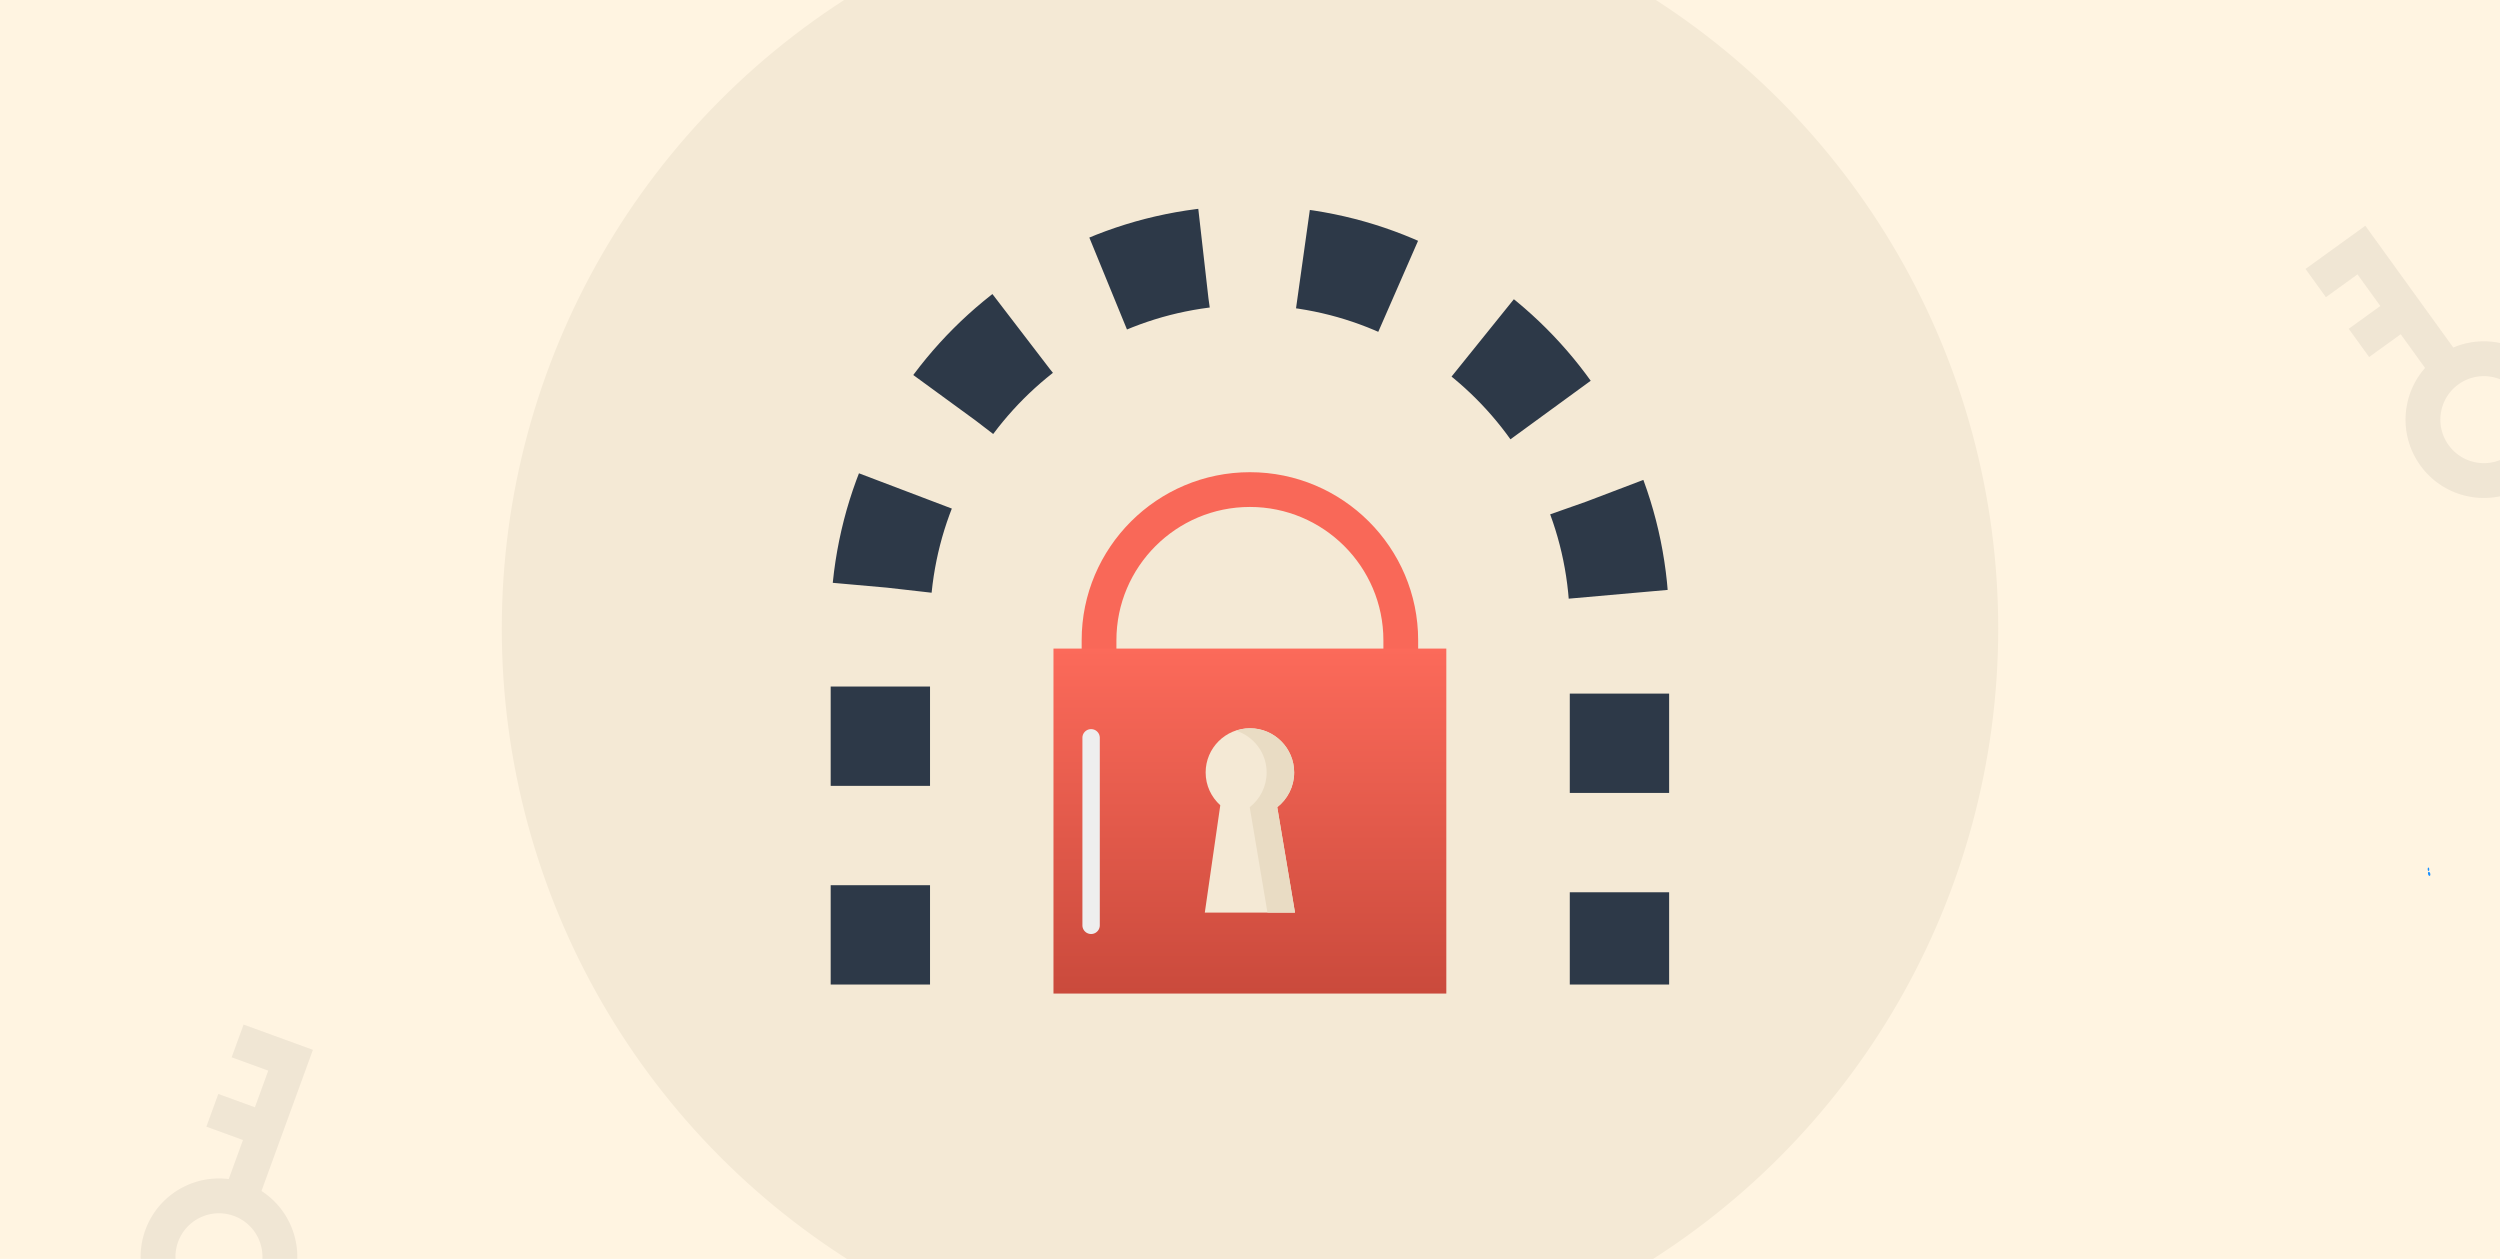
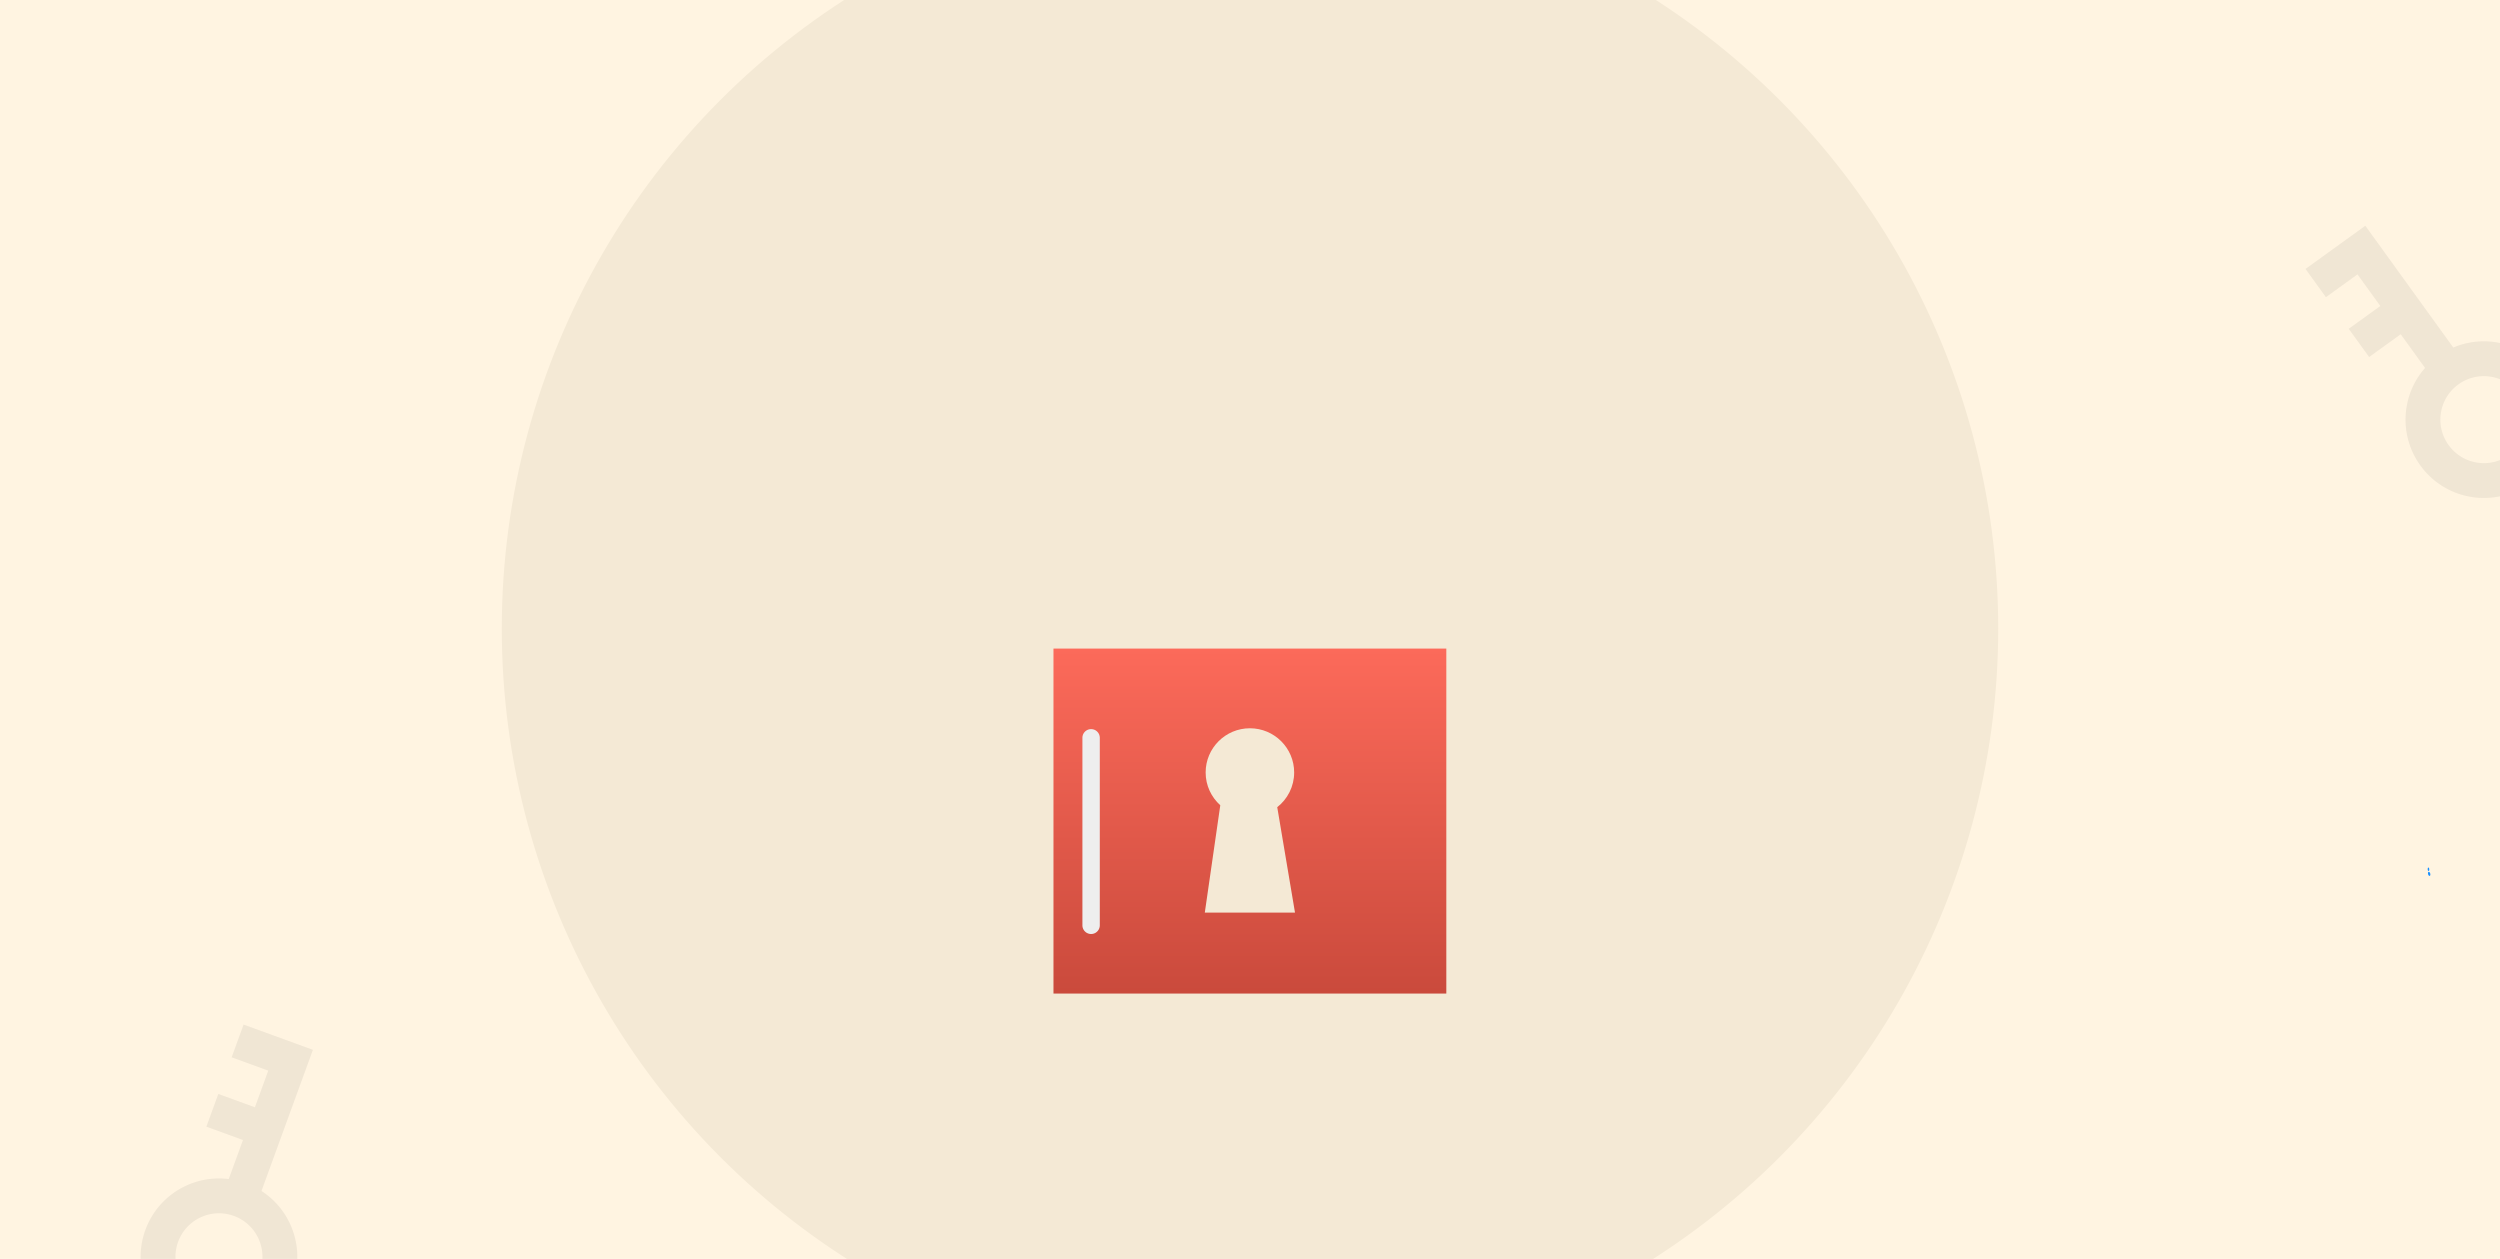
<svg xmlns="http://www.w3.org/2000/svg" width="1400" height="705" fill="none">
  <path fill="#FFF4E1" d="M0 0h1400v705H0z" />
  <g clip-path="url(#a)">
    <circle cx="700" cy="352" r="419" fill="#F4E9D5" />
    <path d="M1360.62 490.512c.33-.084.48-.664.32-1.297-.16-.632-.56-1.077-.9-.993-.33.082-.47.664-.32 1.296.16.632.56 1.078.9.994ZM1360 487.762c.26-.016.44-.462.41-.999-.03-.535-.26-.959-.52-.943-.26.015-.44.461-.41.997.03.537.27.959.52.945Z" fill="#1890FF" />
-     <path d="M493 551.333V349.948C493 235.654 585.654 143 699.948 143c114.295 0 206.948 92.654 206.948 206.948v201.385" stroke="#2D3948" stroke-width="55.631" stroke-dasharray="55.63 55.63" />
-     <path d="M784.433 384.227c-5.374 0-9.732-4.357-9.732-9.732v-15.962c0-41.157-33.535-74.64-74.754-74.64-41.221 0-74.756 33.483-74.756 74.64v15.962c0 5.375-4.358 9.732-9.733 9.732-5.374 0-9.731-4.357-9.731-9.732v-15.962c0-51.89 42.267-94.104 94.22-94.104 51.952 0 94.218 42.214 94.218 94.104v15.962c0 5.375-4.357 9.732-9.732 9.732Z" fill="#F96858" />
    <path d="M589.949 363.206H809.94v193.187H589.949V363.206Z" fill="url(#b)" />
    <path d="M724.731 432.587c0-13.67-11.098-24.753-24.787-24.753-13.689 0-24.787 11.083-24.787 24.753 0 7.291 3.176 13.824 8.198 18.354l-8.667 60.127H725.2l-9.944-59.041c5.762-4.532 9.475-11.547 9.475-19.44Z" fill="#F4E9D5" />
-     <path d="M715.258 452.028c5.763-4.533 9.475-11.548 9.475-19.44 0-13.671-11.097-24.754-24.787-24.754-2.709 0-5.268.542-7.708 1.345 9.891 3.249 17.079 12.443 17.079 23.409 0 7.892-3.712 14.907-9.475 19.44l9.945 59.039h15.415l-9.944-59.039Z" fill="#E9DCC4" />
    <path d="M611.019 523.043a4.867 4.867 0 0 1-4.867-4.866v-105.07a4.867 4.867 0 0 1 9.733 0v105.07a4.867 4.867 0 0 1-4.866 4.866Z" fill="#EEE" />
    <path fill-rule="evenodd" clip-rule="evenodd" d="M1347.68 228.018c-3.86 23.911 12.4 46.421 36.31 50.278 23.91 3.857 46.42-12.4 50.28-36.311 3.86-23.911-12.4-46.421-36.31-50.278a43.643 43.643 0 0 0-24.12 2.921l-49.26-68.202-33.48 24.184 11.41 15.801 17.68-12.773 12.8 17.718-17.69 12.772 11.42 15.801 17.68-12.772 13.64 18.882a43.701 43.701 0 0 0-10.36 21.979Zm19.24 3.104c-2.14 13.283 6.89 25.789 20.18 27.932 13.28 2.142 25.79-6.889 27.93-20.173 2.14-13.284-6.89-25.789-20.17-27.932-13.29-2.143-25.79 6.889-27.94 20.173ZM104.102 664.046c-21.955 10.227-31.462 36.316-21.235 58.27 10.227 21.955 36.316 31.462 58.271 21.235 21.954-10.227 31.461-36.315 21.234-58.27a43.637 43.637 0 0 0-15.955-18.324l28.806-79.045-38.81-14.143-6.674 18.313 20.497 7.47-7.483 20.534-20.497-7.469-6.673 18.312 20.497 7.47-7.975 21.884a43.642 43.642 0 0 0-24.003 3.763Zm8.23 17.668c-12.197 5.681-17.479 20.175-11.797 32.372 5.681 12.197 20.175 17.479 32.372 11.797 12.197-5.681 17.479-20.175 11.797-32.372-5.682-12.197-20.175-17.479-32.372-11.797Z" fill="#000" fill-opacity=".06" />
  </g>
  <defs>
    <linearGradient id="b" x1="699.945" y1="363.206" x2="699.945" y2="556.393" gradientUnits="userSpaceOnUse">
      <stop stop-color="#FC6A5A" />
      <stop offset="1" stop-color="#CA4A3C" />
    </linearGradient>
    <clipPath id="a">
      <path fill="#fff" d="M0 0h1400v705H0z" />
    </clipPath>
  </defs>
</svg>